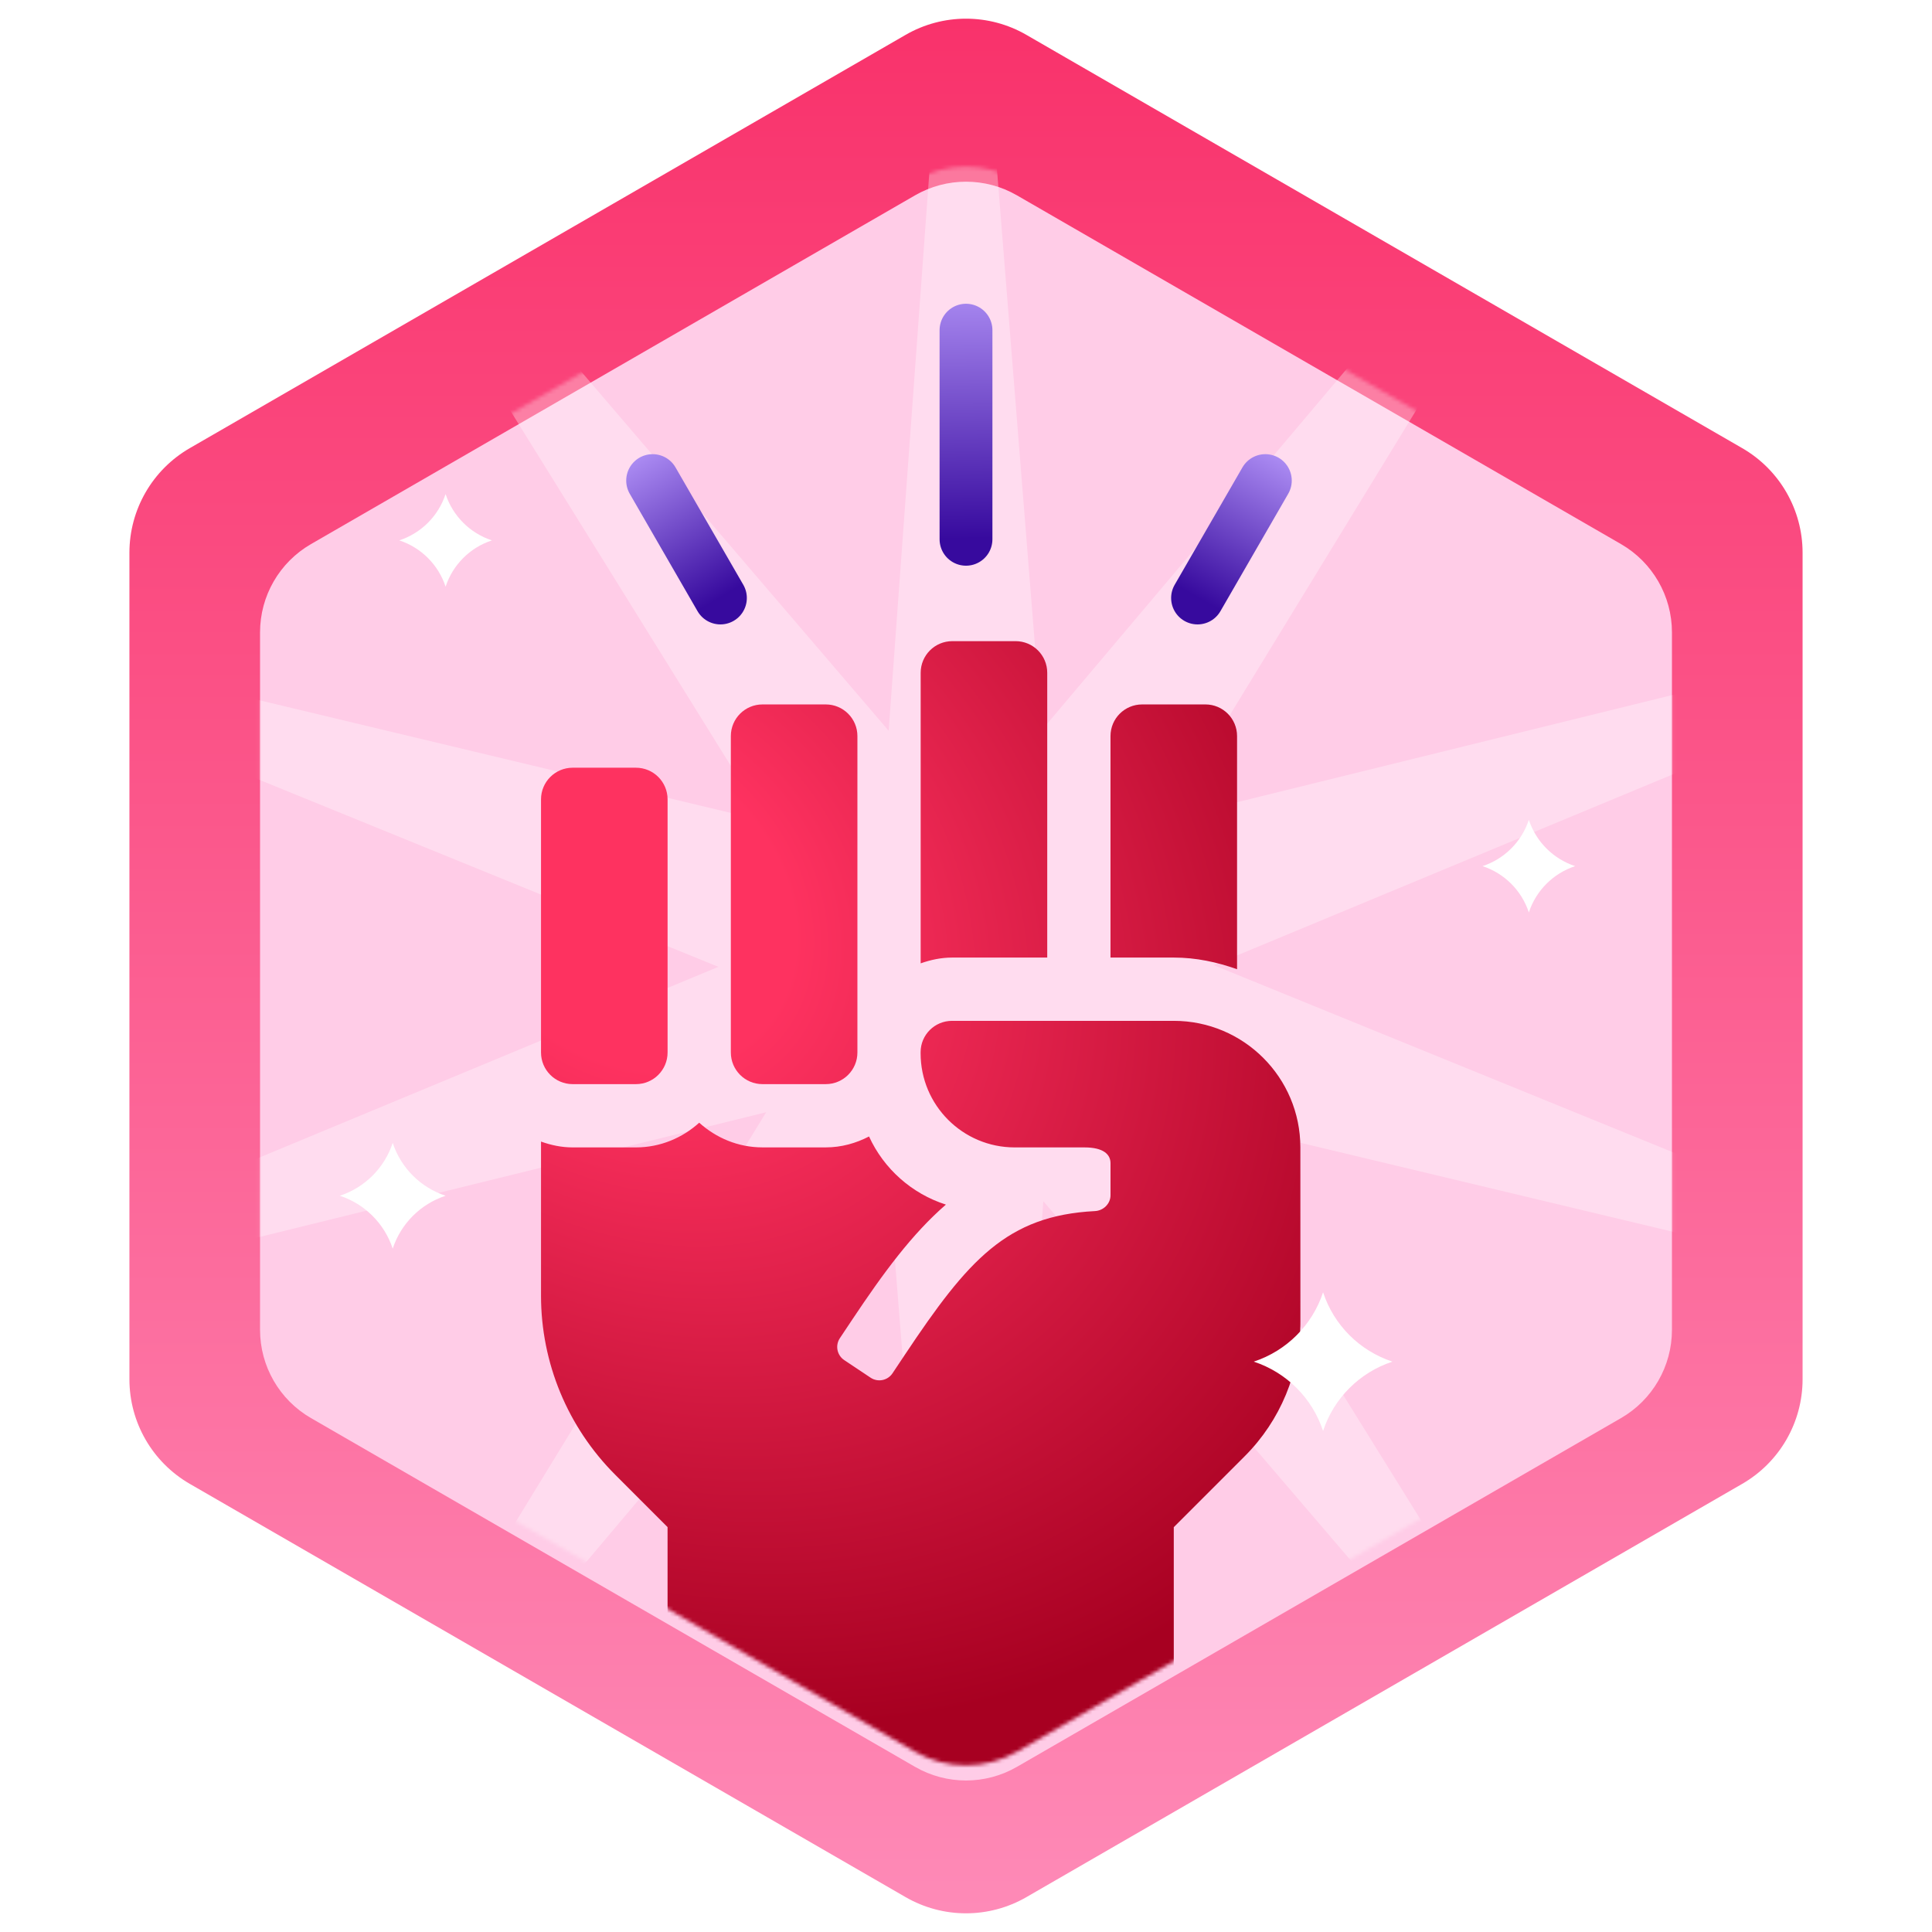
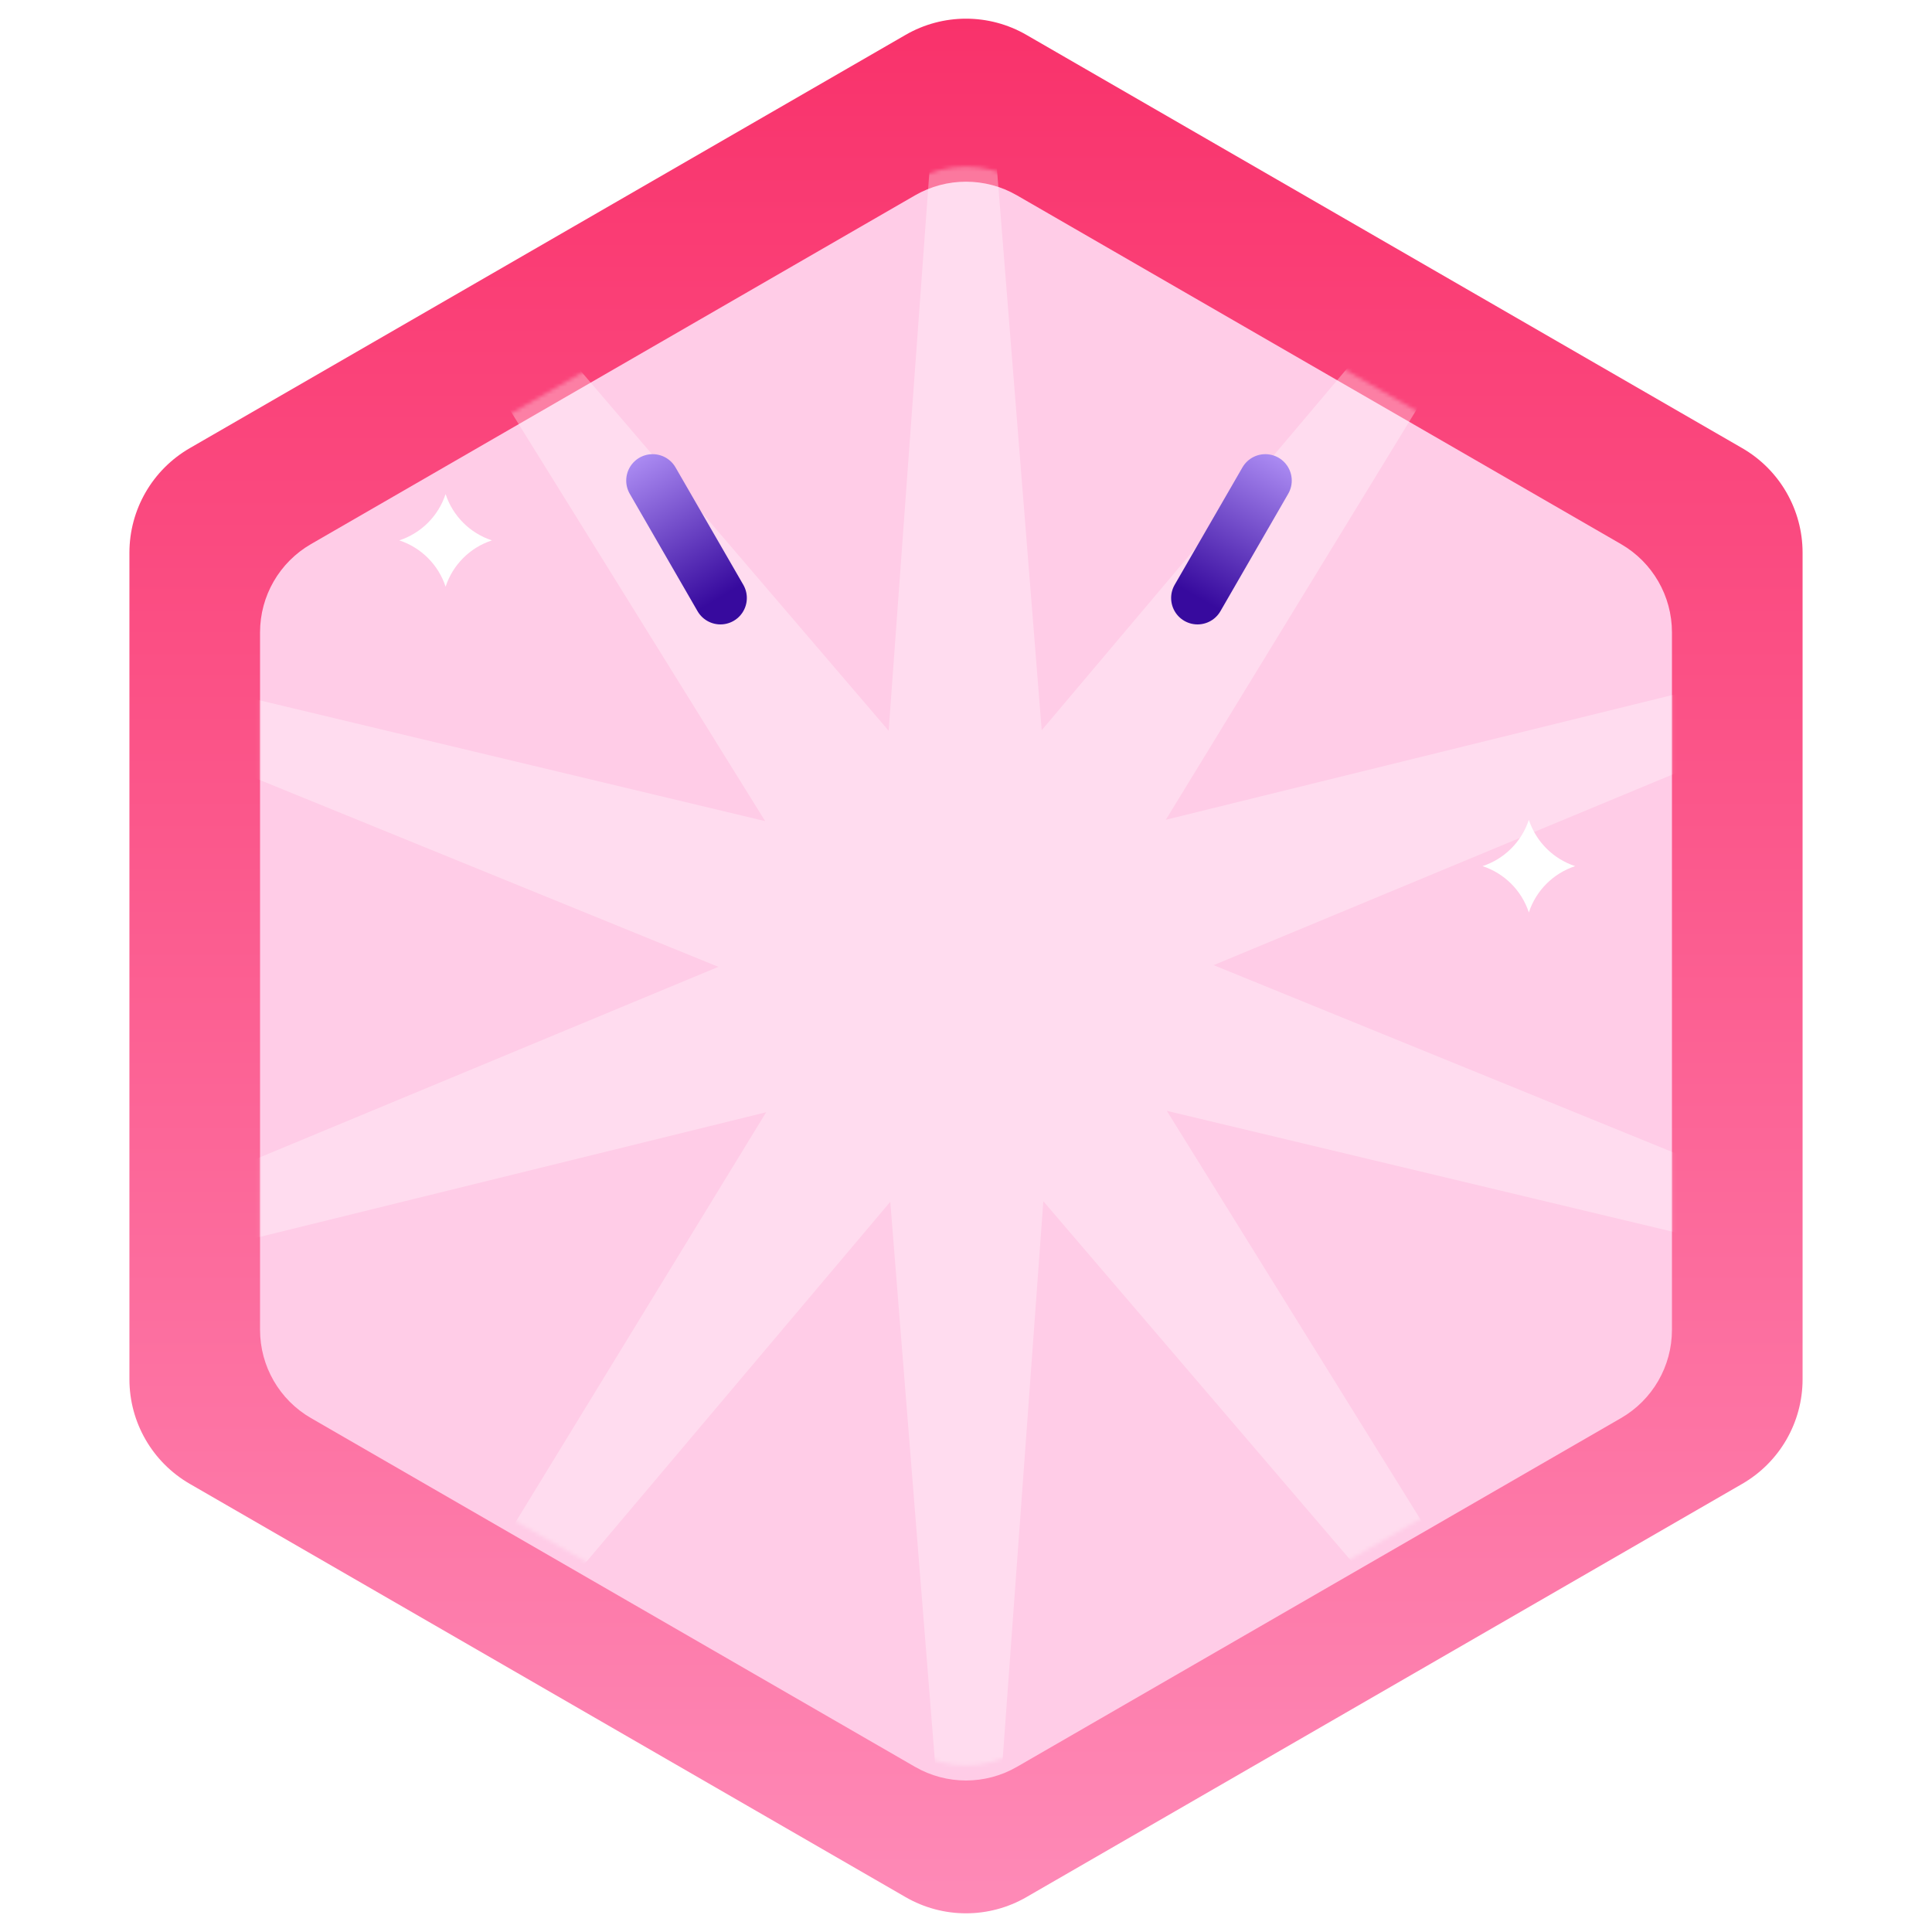
<svg xmlns="http://www.w3.org/2000/svg" width="512" height="512" viewBox="0 0 512 512" fill="none">
  <path d="M240 9.237C249.9 3.521 262.099 3.521 272 9.237L461.702 118.762C471.603 124.478 477.702 135.042 477.702 146.475L477.702 365.524C477.702 376.957 471.603 387.521 461.702 393.237L272 502.762C262.099 508.478 249.9 508.478 240 502.762L50.297 393.237C40.396 387.521 34.297 376.957 34.297 365.524L34.297 146.475C34.297 135.042 40.396 124.478 50.297 118.762L240 9.237Z" fill="url(#paint0_linear_261_48)" />
  <g filter="url(#filter0_d_261_48)">
    <path d="M242.498 47.766C250.853 42.943 261.147 42.943 269.501 47.766L429.584 140.19C437.939 145.014 443.085 153.928 443.085 163.576V348.423C443.085 358.07 437.939 366.985 429.584 371.808L269.501 464.232C261.147 469.055 250.853 469.055 242.498 464.232L82.416 371.808C74.061 366.985 68.914 358.07 68.914 348.423V163.576C68.914 153.928 74.061 145.014 82.416 140.19L242.498 47.766Z" fill="#FFCCE7" />
  </g>
  <mask id="mask0_261_48" style="mask-type:alpha" maskUnits="userSpaceOnUse" x="68" y="44" width="376" height="424">
    <path d="M242.498 47.766C250.853 42.943 261.147 42.943 269.501 47.766L429.584 140.19C437.939 145.013 443.085 153.928 443.085 163.575V348.422C443.085 358.07 437.939 366.984 429.584 371.808L269.501 464.232C261.147 469.055 250.853 469.055 242.498 464.232L82.416 371.808C74.061 366.984 68.914 358.07 68.914 348.422V163.575C68.914 153.928 74.061 145.013 82.416 140.19L242.498 47.766Z" fill="url(#paint1_linear_261_48)" />
  </mask>
  <g mask="url(#mask0_261_48)">
    <path d="M447.953 -10.121L308.958 217.243L567.714 153.531L321.624 255.773L568.411 356.322L309.223 294.389L449.777 520.793L276.493 318.341L257.126 584.121L235.934 318.481L64.045 522.118L203.04 294.754L-55.716 358.466L190.375 256.224L-56.412 155.675L202.775 217.608L62.222 -8.796L235.506 193.655L254.872 -72.124L276.064 193.516L447.953 -10.121Z" fill="white" fill-opacity="0.32" />
    <g filter="url(#filter1_i_261_48)">
-       <path d="M289.528 262.764V187.297C289.528 182.664 285.776 178.912 281.143 178.912H264.372C259.739 178.912 255.987 182.664 255.987 187.297V264.299C258.618 263.366 261.406 262.764 264.357 262.764H289.528ZM356.61 313.07C356.604 294.549 341.59 279.534 323.074 279.534H264.304C259.703 279.534 255.971 283.239 255.971 287.841V288.134C255.971 301.902 267.134 313.075 280.902 313.075H299.381C304.454 313.075 306.298 314.951 306.298 317.268V325.758C306.298 328.006 304.417 329.835 302.169 329.95C278.837 331.145 268.544 342.9 251.831 367.972L248.524 372.935C248.219 373.393 247.827 373.787 247.37 374.093C246.912 374.4 246.399 374.613 245.859 374.721C245.32 374.829 244.764 374.83 244.224 374.723C243.684 374.616 243.17 374.404 242.712 374.098L235.737 369.445C235.279 369.14 234.885 368.747 234.579 368.29C234.272 367.833 234.059 367.319 233.951 366.78C233.843 366.24 233.842 365.684 233.949 365.144C234.056 364.604 234.268 364.091 234.573 363.633L237.88 358.67C246.124 346.301 253.707 335.998 262.674 328.231C253.623 325.344 246.218 318.735 242.303 310.177C238.85 311.964 234.987 313.07 230.842 313.07H214.071C207.604 313.07 201.761 310.549 197.301 306.529C192.836 310.554 186.992 313.075 180.531 313.075H163.76C160.804 313.075 158.011 312.472 155.375 311.529V352.37C155.375 370.163 162.44 387.221 175.023 399.804L188.911 413.698V542.78H323.063V413.719L341.883 394.894C351.321 385.454 356.622 372.652 356.62 359.304L356.61 313.07ZM339.834 265.856V204.067C339.834 199.434 336.082 195.682 331.449 195.682H314.678C310.045 195.682 306.293 199.434 306.293 204.067V262.764H323.063C328.975 262.764 334.562 263.974 339.834 265.856ZM163.76 296.305H180.531C185.163 296.305 188.916 292.552 188.916 287.919V220.838C188.916 216.205 185.163 212.453 180.531 212.453H163.76C159.127 212.453 155.375 216.205 155.375 220.838V287.919C155.375 292.552 159.127 296.305 163.76 296.305ZM214.066 296.305H230.837C235.469 296.305 239.222 292.552 239.222 287.919V204.067C239.222 199.434 235.469 195.682 230.837 195.682H214.066C209.433 195.682 205.681 199.434 205.681 204.067V287.919C205.681 292.552 209.433 296.305 214.066 296.305Z" fill="url(#paint2_radial_261_48)" />
-     </g>
+       </g>
  </g>
-   <path d="M104.072 302.874C106.253 309.505 111.454 314.707 118.086 316.888C111.454 319.068 106.253 324.27 104.072 330.901C101.891 324.27 96.69 319.068 90.059 316.888C96.69 314.707 101.891 309.505 104.072 302.874Z" fill="white" />
  <path d="M405.16 217.265C407.069 223.071 411.623 227.624 417.429 229.534C411.623 231.443 407.069 235.997 405.16 241.803C403.25 235.997 398.697 231.443 392.891 229.534C398.697 227.624 403.25 223.071 405.16 217.265Z" fill="white" />
  <path d="M118.086 130.937C119.995 136.743 124.549 141.296 130.355 143.206C124.549 145.115 119.995 149.669 118.086 155.475C116.176 149.669 111.622 145.115 105.816 143.206C111.622 141.296 116.176 136.743 118.086 130.937Z" fill="white" />
-   <path d="M350.63 342.471C353.489 351.166 360.309 357.986 369.005 360.846C360.309 363.705 353.489 370.525 350.63 379.221C347.77 370.525 340.95 363.705 332.255 360.846C340.95 357.986 347.77 351.166 350.63 342.471Z" fill="white" />
-   <path d="M256 87.496L256 142.915" stroke="url(#paint3_linear_261_48)" stroke-width="14" stroke-linecap="round" />
  <path d="M172.953 127.356L190.92 158.476" stroke="url(#paint4_linear_261_48)" stroke-width="14" stroke-linecap="round" />
  <path d="M335.328 127.356L317.361 158.476" stroke="url(#paint5_linear_261_48)" stroke-width="14" stroke-linecap="round" />
  <defs>
    <filter id="filter0_d_261_48" x="59.914" y="39.149" width="392.171" height="441.701" filterUnits="userSpaceOnUse" color-interpolation-filters="sRGB">
      <feFlood flood-opacity="0" result="BackgroundImageFix" />
      <feColorMatrix in="SourceAlpha" type="matrix" values="0 0 0 0 0 0 0 0 0 0 0 0 0 0 0 0 0 0 127 0" result="hardAlpha" />
      <feOffset dy="4" />
      <feGaussianBlur stdDeviation="4.5" />
      <feComposite in2="hardAlpha" operator="out" />
      <feColorMatrix type="matrix" values="0 0 0 0 0 0 0 0 0 0 0 0 0 0 0 0 0 0 0.25 0" />
      <feBlend mode="normal" in2="BackgroundImageFix" result="effect1_dropShadow_261_48" />
      <feBlend mode="normal" in="SourceGraphic" in2="effect1_dropShadow_261_48" result="shape" />
    </filter>
    <filter id="filter1_i_261_48" x="143.375" y="169.912" width="213.245" height="372.868" filterUnits="userSpaceOnUse" color-interpolation-filters="sRGB">
      <feFlood flood-opacity="0" result="BackgroundImageFix" />
      <feBlend mode="normal" in="SourceGraphic" in2="BackgroundImageFix" result="shape" />
      <feColorMatrix in="SourceAlpha" type="matrix" values="0 0 0 0 0 0 0 0 0 0 0 0 0 0 0 0 0 0 127 0" result="hardAlpha" />
      <feOffset dx="-12" dy="-9" />
      <feGaussianBlur stdDeviation="10.5" />
      <feComposite in2="hardAlpha" operator="arithmetic" k2="-1" k3="1" />
      <feColorMatrix type="matrix" values="0 0 0 0 0 0 0 0 0 0 0 0 0 0 0 0 0 0 0.25 0" />
      <feBlend mode="normal" in2="shape" result="effect1_innerShadow_261_48" />
    </filter>
    <linearGradient id="paint0_linear_261_48" x1="256" y1="4.95" x2="256" y2="507.049" gradientUnits="userSpaceOnUse">
      <stop stop-color="#F9326B" />
      <stop offset="1" stop-color="#FE8AB7" />
    </linearGradient>
    <linearGradient id="paint1_linear_261_48" x1="256" y1="44.148" x2="256" y2="467.849" gradientUnits="userSpaceOnUse">
      <stop stop-color="#52F3AD" />
      <stop offset="1" stop-color="#CCFAFF" />
    </linearGradient>
    <radialGradient id="paint2_radial_261_48" cx="0" cy="0" r="1" gradientUnits="userSpaceOnUse" gradientTransform="translate(178.538 248.87) rotate(42.157) scale(240.229 196.153)">
      <stop offset="0.203" stop-color="#FE3260" />
      <stop offset="1" stop-color="#A70021" />
    </radialGradient>
    <linearGradient id="paint3_linear_261_48" x1="260.75" y1="142.629" x2="259.642" y2="71.31" gradientUnits="userSpaceOnUse">
      <stop stop-color="#370A9E" />
      <stop offset="1" stop-color="#B495F9" />
    </linearGradient>
    <linearGradient id="paint4_linear_261_48" x1="193.494" y1="156.775" x2="169.751" y2="117.087" gradientUnits="userSpaceOnUse">
      <stop stop-color="#370A9E" />
      <stop offset="1" stop-color="#B495F9" />
    </linearGradient>
    <linearGradient id="paint5_linear_261_48" x1="320.121" y1="159.855" x2="342.621" y2="119.449" gradientUnits="userSpaceOnUse">
      <stop stop-color="#370A9E" />
      <stop offset="1" stop-color="#B495F9" />
    </linearGradient>
  </defs>
</svg>